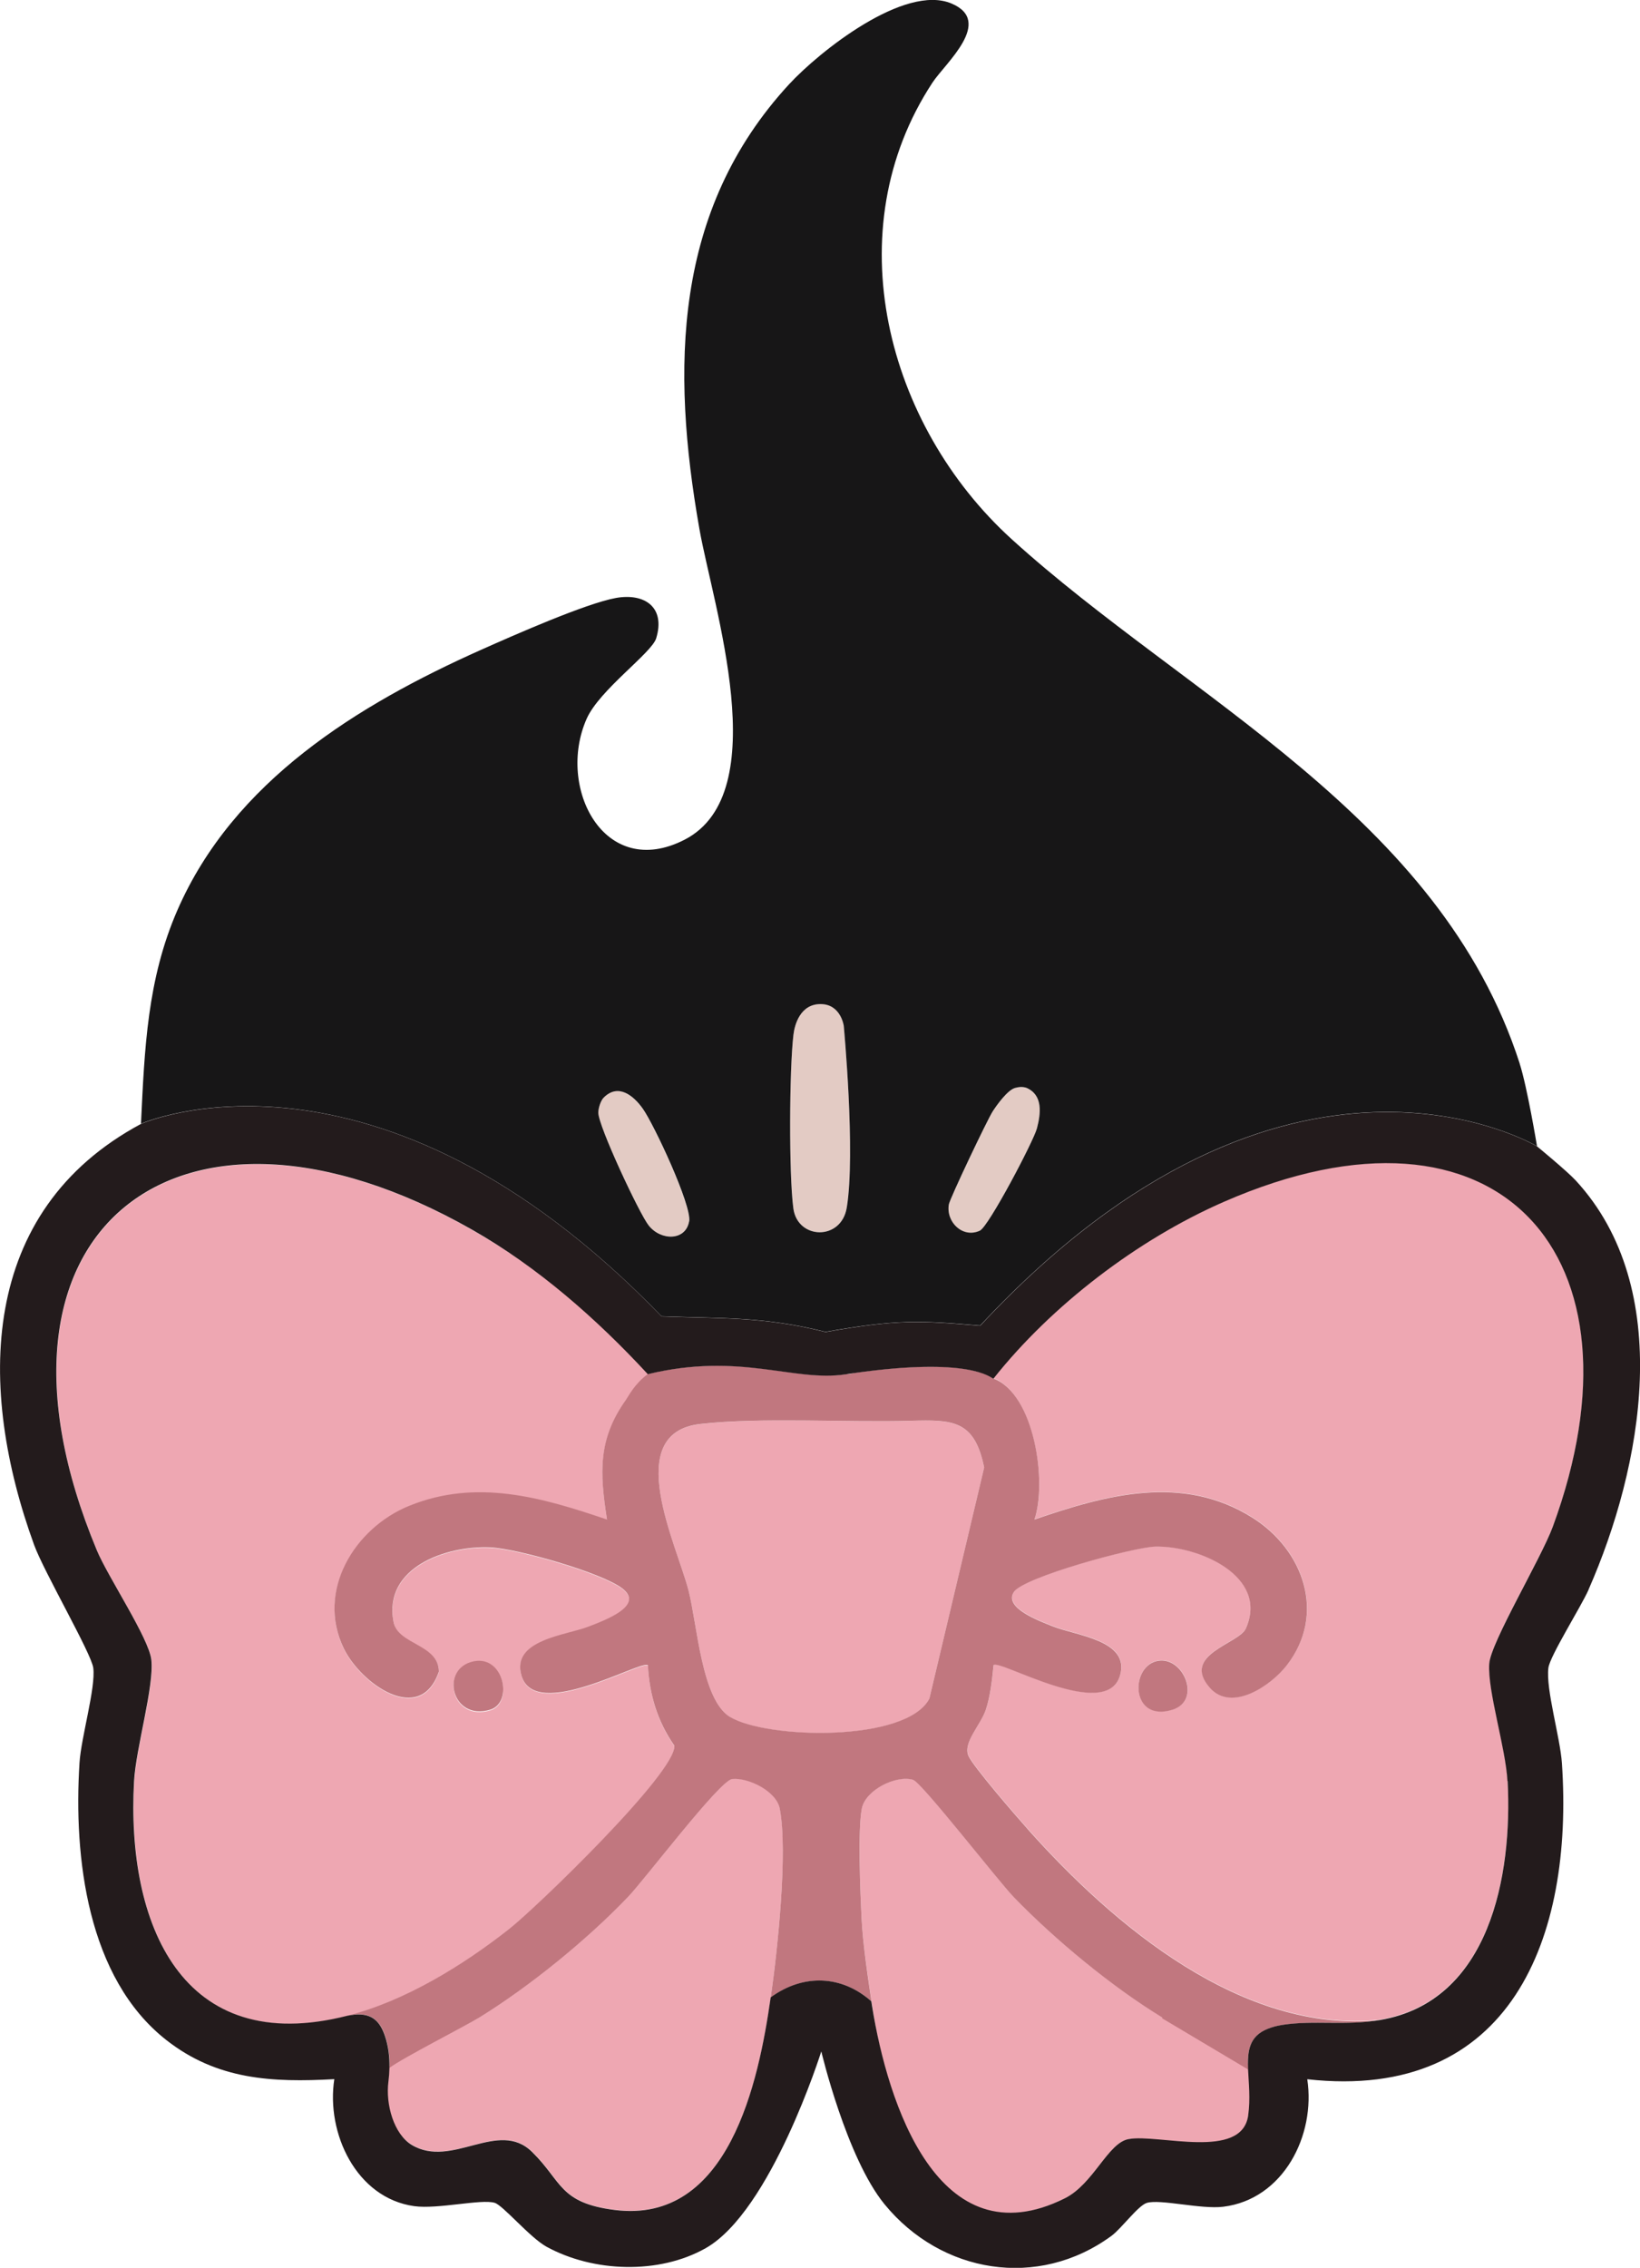
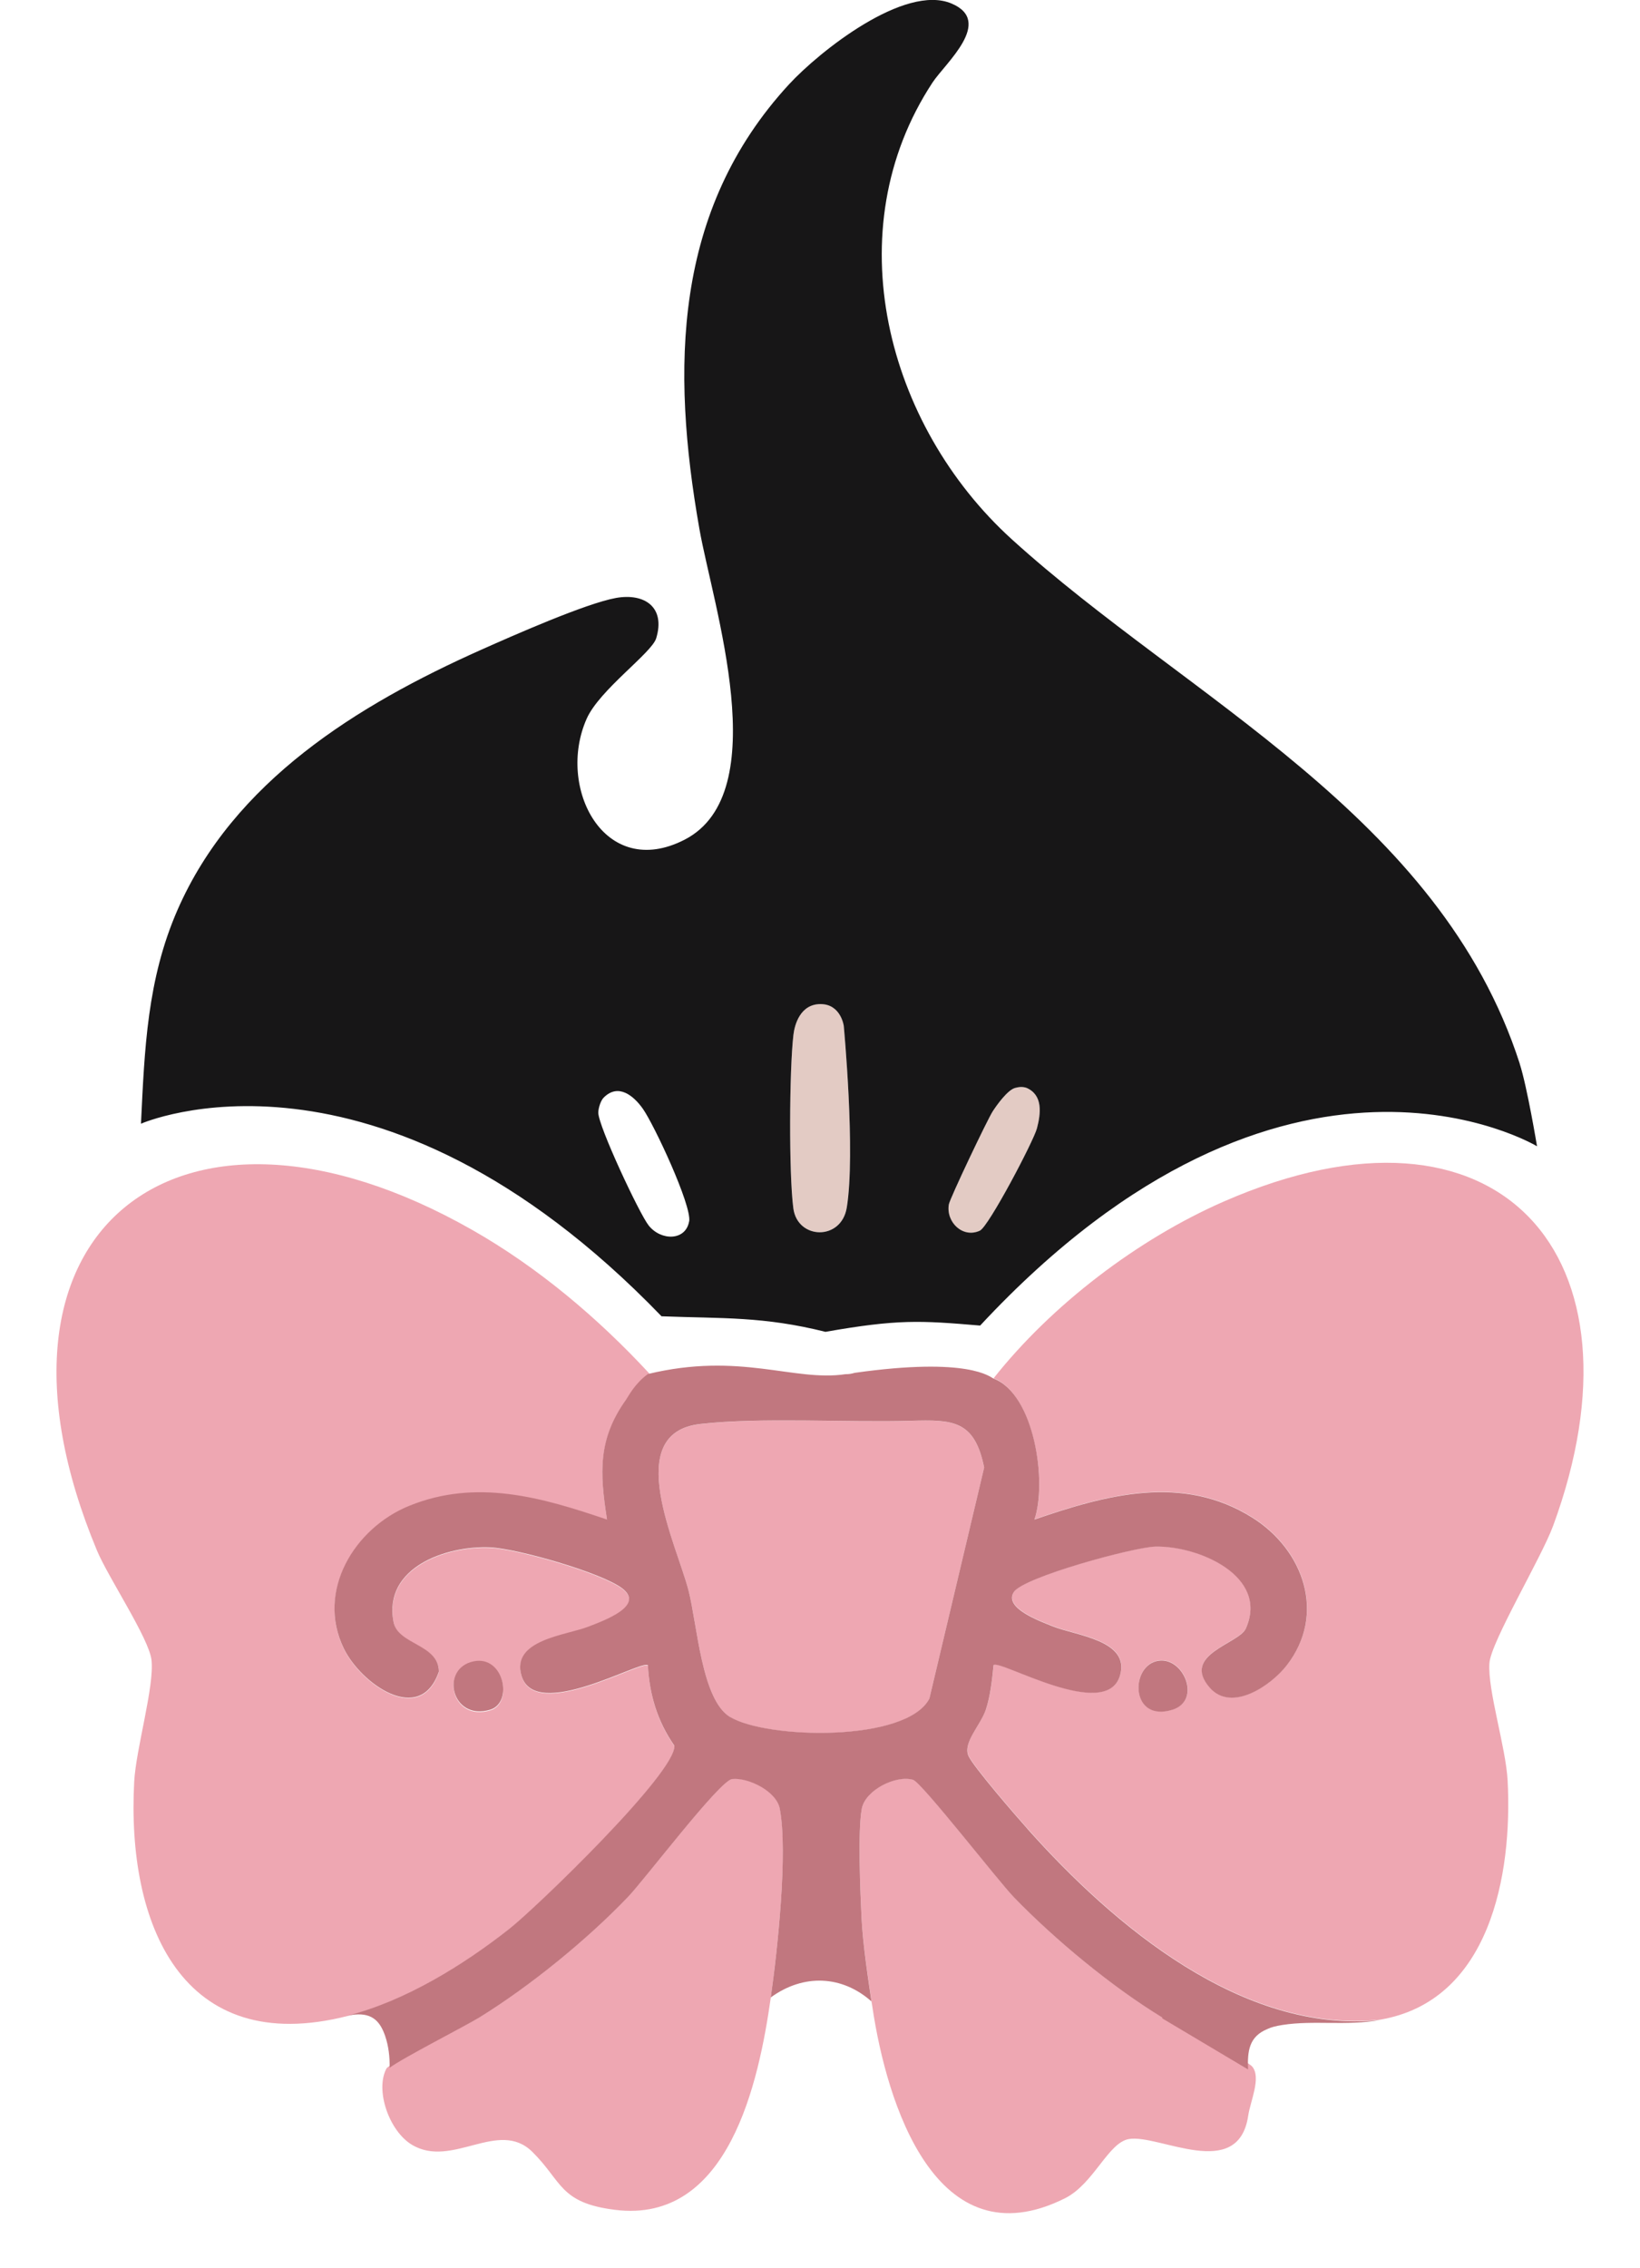
<svg xmlns="http://www.w3.org/2000/svg" viewBox="0 0 196.37 271.44" data-name="Layer 1" id="Layer_1">
  <defs>
    <style>
      .cls-1 {
        fill: #c1777f;
      }

      .cls-2 {
        fill: #231b1c;
      }

      .cls-3 {
        fill: #eea7b2;
      }

      .cls-4 {
        fill: #e3cbc4;
      }

      .cls-5 {
        fill: #171617;
      }
    </style>
  </defs>
  <g>
    <path d="M111.28,203.32l6.56-27.66c-1.15-5.7-3.77-5.73-8.79-5.59-7.71.22-17.95-.44-25.2.38-9.48,1.07-2.81,14.46-1.41,19.92,1.07,4.15,1.55,13.09,4.99,15.16,4.38,2.65,21.12,3.05,23.85-2.2Z" class="cls-3" />
    <path d="M80.75,208.99c-2.02-2.93-2.97-6.04-3.16-9.62-.74-.72-13.51,6.84-15.14,1.24-1.25-4.3,5.38-4.82,8.06-5.88,1.91-.76,6.71-2.49,4.02-4.55-2.49-1.9-12.6-4.77-15.8-4.92-5.28-.24-12.86,2.38-11.6,8.92.53,2.76,5.42,2.64,5.43,5.95-2.24,6.53-9.33,1.44-11.37-2.74-3.37-6.88,1.27-14.44,7.81-17.1,8.06-3.27,15.89-1.02,23.69,1.64-.86-5.57-1.12-9.59,2.27-14.33.32-.45,2.61-3.1,2.79-3.2-6.13-6.63-13.34-12.72-21.23-17.2-35.09-19.95-60.9.03-44.91,38.38,1.33,3.2,6.24,10.53,6.53,13.11.36,3.16-1.86,10.63-2.07,14.56-.92,16.98,5.67,33.12,25.58,28.04,6.86-1.75,13.8-6.02,19.31-10.36,3.27-2.57,20.08-18.81,19.78-21.95ZM58.69,204.72c-4.66,1.4-6.07-5-1.93-5.8,3.58-.69,4.72,4.97,1.93,5.8Z" class="cls-3" />
    <path d="M185.95,182.68c11.94-32.43-6.48-53.26-39.41-38.87-10.31,4.51-20.62,12.38-27.57,21.16,4.83,1.87,6.45,12.44,4.9,16.88,8.65-2.98,17.74-5.47,26.09-.23,6.14,3.85,8.88,11.54,4.14,17.66-1.87,2.41-6.62,5.7-9.24,2.69-3.47-3.98,3.51-5.24,4.32-7.07,2.82-6.31-5.72-9.94-10.85-9.81-2.53.06-15.79,3.65-16.93,5.44-1.22,1.92,3.15,3.49,4.66,4.1,2.75,1.11,9.29,1.65,8.06,5.88-1.63,5.6-14.41-1.96-15.14-1.24-.17,1.7-.39,3.73-.93,5.34-.62,1.85-2.77,3.95-2.08,5.52.56,1.28,5.76,7.28,7.08,8.75,10.3,11.55,25.7,24.56,42.2,22.86,13.14-2.24,15.86-17.3,15.27-28.61-.21-4-2.41-10.83-2.18-14.07.18-2.54,6.2-12.57,7.61-16.39ZM140.38,204.62c-4.91,1.51-5.09-4.96-1.95-5.81,3.17-.86,5.61,4.68,1.95,5.81Z" class="cls-3" />
    <path d="M87.67,212.92c-1.49.15-10.49,12.06-12.52,14.16-4.95,5.14-11.68,10.62-17.75,14.38-1.65,1.02-10.77,5.47-11.13,6.13-1.38,2.61.34,7.5,3.05,9.12,4.81,2.89,10.36-3.14,14.41.84,3.61,3.55,3.23,6.12,9.92,6.95,13.62,1.7,17.21-15.3,18.65-25.45.79-5.59,2.07-17.36,1.08-22.59-.4-2.11-3.78-3.75-5.7-3.55Z" class="cls-3" />
    <path d="M139.16,241.46c-6.05-3.69-12.82-9.29-17.75-14.38-1.89-1.95-11.07-13.78-12.09-14.07-2.06-.59-5.7,1.23-6.13,3.46-.5,2.65-.18,10.02-.03,13.08.15,3.13.84,7.62,1.31,10.75,1.7,11.4,7.59,30.53,23.04,22.82,3.45-1.72,5.17-6.66,7.65-7.09,3.59-.63,13.12,5.17,14.3-2.81.26-1.74,1.56-4.51.5-5.84-.69-.87-8.94-4.78-10.8-5.91Z" class="cls-3" />
  </g>
  <path d="M117.33,147.31c1.04-.49,6.43-10.72,6.83-12.24.48-1.82.73-3.97-1.22-4.84-.47-.17-.92-.13-1.4,0-.89.25-2.14,1.99-2.68,2.81-.64.98-5.13,10.43-5.25,11.14-.35,2.12,1.67,4.08,3.72,3.13Z" class="cls-4" />
-   <path d="M72.28,131.37c-.36.36-.64,1.29-.65,1.8-.03,1.54,4.92,12.09,6.03,13.51,1.47,1.86,4.43,1.84,4.84-.48.33-1.89-4.21-11.61-5.56-13.51-1.09-1.53-2.92-3.07-4.67-1.32Z" class="cls-4" />
  <path d="M98.25,120.17c-2.43,0-3.11,2.46-3.25,3.7-.49,4.2-.55,16.6-.01,20.73.49,3.78,5.75,3.93,6.4-.07,1.07-6.56-.36-21.77-.36-21.77,0,0-.34-2.6-2.78-2.6Z" class="cls-4" />
  <path d="M181.97,127.31c-9.58-29.72-39.76-43.64-60.83-62.77-15.01-13.63-21.12-36.99-9.47-54.68,1.52-2.3,7.35-7.29,2.26-9.44-5.61-2.37-15.79,5.71-19.45,9.67-13.9,15.08-14.11,34.05-10.74,53.19,1.61,9.17,9.11,31.62-1.76,37.22-9.64,4.96-15.37-6.25-11.74-14.46,1.53-3.47,7.79-7.87,8.33-9.64,1.13-3.7-1.36-5.44-4.81-4.83-3.65.66-12.39,4.53-16.14,6.2-14.81,6.61-29.64,15.75-36.37,31.15-3.63,8.31-3.94,16.63-4.37,25.58,0,0,28.08-12.42,62.33,23.05,7.39.28,12.17,0,19.63,1.86,8.62-1.51,11.25-1.37,18.52-.75,36.76-39.5,66.68-21.46,66.68-21.46,0,0-1.17-7.08-2.08-9.9ZM82.51,146.2c-.41,2.33-3.37,2.34-4.84.48-1.12-1.41-6.06-11.96-6.03-13.51,0-.52.28-1.44.65-1.8,1.75-1.75,3.58-.21,4.67,1.32,1.35,1.9,5.89,11.61,5.56,13.51ZM101.39,144.54c-.65,4-5.91,3.85-6.4.07-.54-4.13-.48-16.53.01-20.73.14-1.24.82-3.7,3.25-3.7s2.78,2.6,2.78,2.6c0,0,1.43,15.2.36,21.77ZM113.61,144.17c.12-.71,4.61-10.15,5.25-11.14.53-.82,1.79-2.56,2.68-2.81.48-.13.93-.17,1.4,0,1.94.87,1.7,3.02,1.22,4.84-.4,1.52-5.78,11.75-6.83,12.24-2.04.95-4.07-1.01-3.72-3.13Z" class="cls-5" />
  <g>
    <path d="M58.69,204.64c2.79-.84,1.65-6.49-1.93-5.8-4.14.8-2.73,7.2,1.93,5.8Z" class="cls-1" />
    <path d="M138.42,198.84c-3.14.85-2.96,7.32,1.95,5.81,3.66-1.13,1.22-6.67-1.95-5.81Z" class="cls-1" />
    <path d="M123.04,218.91c-1.32-1.47-6.52-7.47-7.08-8.75-.69-1.58,1.46-3.67,2.08-5.52.54-1.61.76-3.64.93-5.34.73-.72,13.51,6.84,15.14,1.24,1.23-4.23-5.31-4.77-8.06-5.88-1.51-.61-5.89-2.18-4.66-4.1,1.14-1.79,14.4-5.38,16.93-5.44,5.13-.13,13.67,3.5,10.85,9.81-.82,1.83-7.79,3.09-4.32,7.07,2.63,3.01,7.38-.28,9.24-2.69,4.74-6.12,2-13.81-4.14-17.66-8.35-5.24-17.44-2.75-26.09.23,1.54-4.44.02-15.02-4.9-16.88-.39-.15-2.87-2.62-16.63-.68-.36.11-.72.17-1.09.16h0c-6.18.93-12.6-2.69-23.66-.02-1.61,1.18-2.31,2.64-2.63,3.09-3.39,4.75-3.13,8.77-2.27,14.33-7.81-2.66-15.63-4.92-23.69-1.64-6.55,2.66-11.18,10.21-7.81,17.1,2.04,4.18,9.13,9.27,11.37,2.74-.02-3.31-4.9-3.19-5.43-5.95-1.26-6.53,6.33-9.16,11.6-8.92,3.2.15,13.31,3.01,15.8,4.92,2.69,2.06-2.1,3.8-4.02,4.55-2.68,1.06-9.32,1.57-8.06,5.88,1.63,5.6,14.41-1.96,15.14-1.24.19,3.57,1.14,6.69,3.16,9.62.3,3.15-16.51,19.38-19.78,21.95-5.51,4.34-12.45,8.61-19.31,10.36.3-.06.58-.1.84-.12,2.19-.2,3.06.94,3.62,2.54.42,1.23.57,2.53.54,3.83,1.51-1.15,9.23-5.09,10.75-6.02,6.07-3.76,12.8-9.23,17.75-14.38,2.03-2.1,11.03-14.01,12.52-14.16,1.92-.2,5.3,1.44,5.7,3.55.99,5.22-.28,16.99-1.08,22.59,3.94-2.87,8.56-2.63,12.05.47.03.21.07.42.1.63,0,0,0,0,0,0-.47-3.13-1.13-7.48-1.28-10.61-.15-3.06-.47-10.43.03-13.08.42-2.23,4.07-4.05,6.13-3.46,1.02.29,10.2,12.12,12.09,14.07,4.93,5.09,11.7,10.69,17.75,14.38v.1s10.28,6.12,10.28,6.12c-.09-2.22.12-3.95,2.34-4.85.39-.19.96-.35,1.8-.48,3.73-.58,7.52.13,11.67-.58-16.5,1.69-31.91-11.32-42.2-22.86ZM87.43,205.52c-3.44-2.07-3.92-11.01-4.99-15.16-1.4-5.46-8.07-18.85,1.41-19.92,7.25-.82,17.49-.16,25.2-.38,5.01-.14,7.64-.11,8.79,5.59l-6.56,27.66c-2.73,5.25-19.46,4.85-23.85,2.2Z" class="cls-1" />
  </g>
-   <path d="M190.22,190.24c6.44-14.65,10.41-35.98-1.54-48.94-1.05-1.14-4.63-4.08-4.63-4.08,0,0-29.92-18.04-66.68,21.46-7.27-.62-9.9-.77-18.52.75-7.46-1.86-12.24-1.59-19.63-1.86-34.25-35.48-62.33-23.05-62.33-23.05-19.51,10.46-19.6,31.71-12.81,50.38,1.17,3.22,6.87,13.01,7.09,14.74.3,2.4-1.46,8.32-1.65,11.36-.72,11.27.91,25.75,10.41,33.19,6.07,4.75,12.63,5.08,20.1,4.67-1,6.41,2.6,14.23,9.57,15.2,2.82.39,8-.88,9.63-.4.99.29,4.21,4.15,6.2,5.25,5.62,3.08,13.46,3.34,19.05.19,7.84-4.42,13.86-23.56,13.86-23.56,0,0,3.01,12.72,7.57,18.29,6.8,8.31,18.39,10.22,27.17,3.79,1.21-.89,3.19-3.63,4.24-3.95,1.61-.48,6.51.79,9.15.46,7.21-.89,11.08-8.55,10.06-15.26,24.4,2.71,31.91-16.97,30.49-37.84-.21-3.07-1.94-8.84-1.62-11.39.17-1.41,3.91-7.32,4.82-9.38ZM180.52,213.17c.59,11.31-2.12,26.37-15.27,28.61-4.15.71-7.95,0-11.67.58-.72.11-1.3.27-1.8.48-2.21.89-2.43,2.63-2.34,4.85.07,1.63.3,3.52.01,5.53-.76,5.36-10.71,2.18-14.3,2.81-2.49.43-4.2,5.37-7.65,7.09-15.17,7.57-21.24-11.47-23.07-22.95-.03-.21-.07-.43-.1-.63-3.49-3.1-8.1-3.35-12.05-.47-1.44,10.15-5.02,27.15-18.65,25.45-6.69-.84-6.31-3.41-9.92-6.95-4.05-3.98-9.59,2.05-14.41-.84-2.15-1.29-3.15-4.87-2.79-7.59.07-.54.11-1.09.12-1.63.03-1.3-.12-2.59-.54-3.83-.55-1.6-1.43-2.74-3.62-2.54-.26.02-.53.06-.84.12-19.92,5.09-26.51-11.06-25.58-28.04.21-3.93,2.43-11.41,2.07-14.56-.29-2.58-5.2-9.91-6.53-13.11-15.99-38.35,9.81-58.32,44.91-38.38,7.89,4.48,14.94,10.68,21.07,17.31,11.06-2.67,17.48.96,23.66.02h0c.37-.06.73-.11,1.09-.16,13.76-1.94,16.24.53,16.63.68,6.96-8.78,17.26-16.65,27.57-21.16,32.93-14.4,51.35,6.43,39.41,38.87-1.41,3.82-7.43,13.85-7.61,16.39-.23,3.24,1.97,10.07,2.18,14.07Z" class="cls-2" />
</svg>